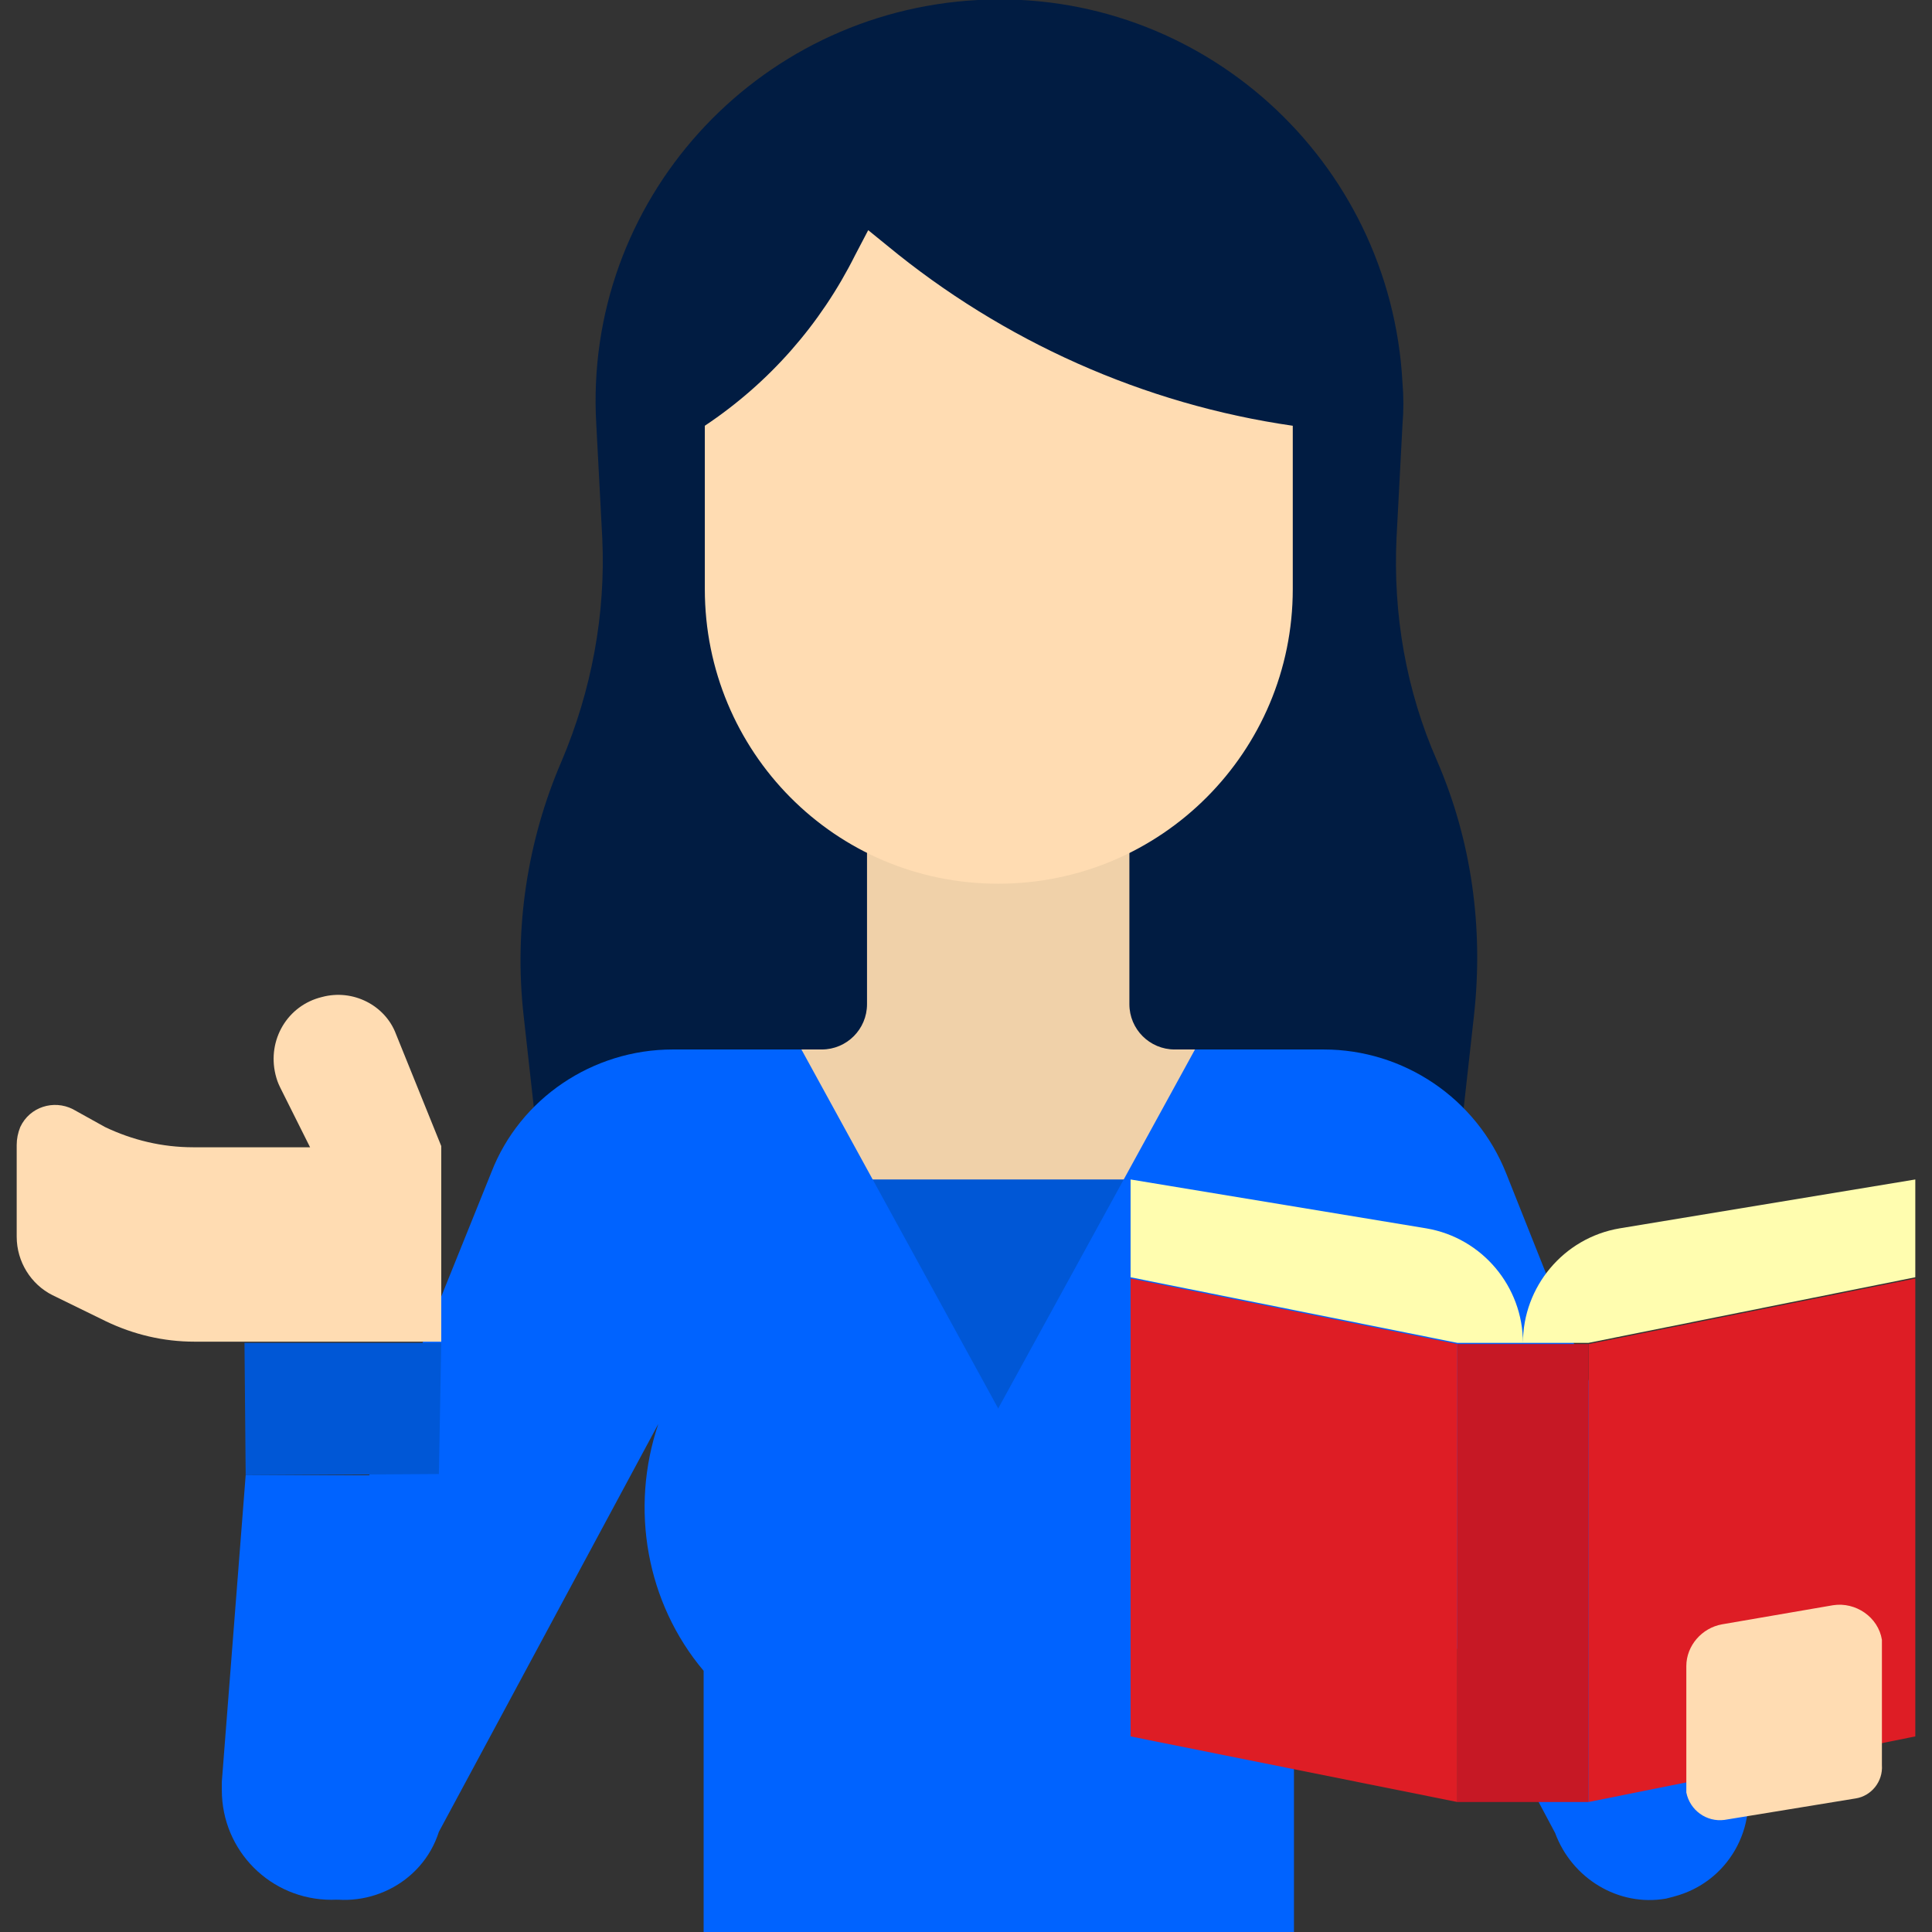
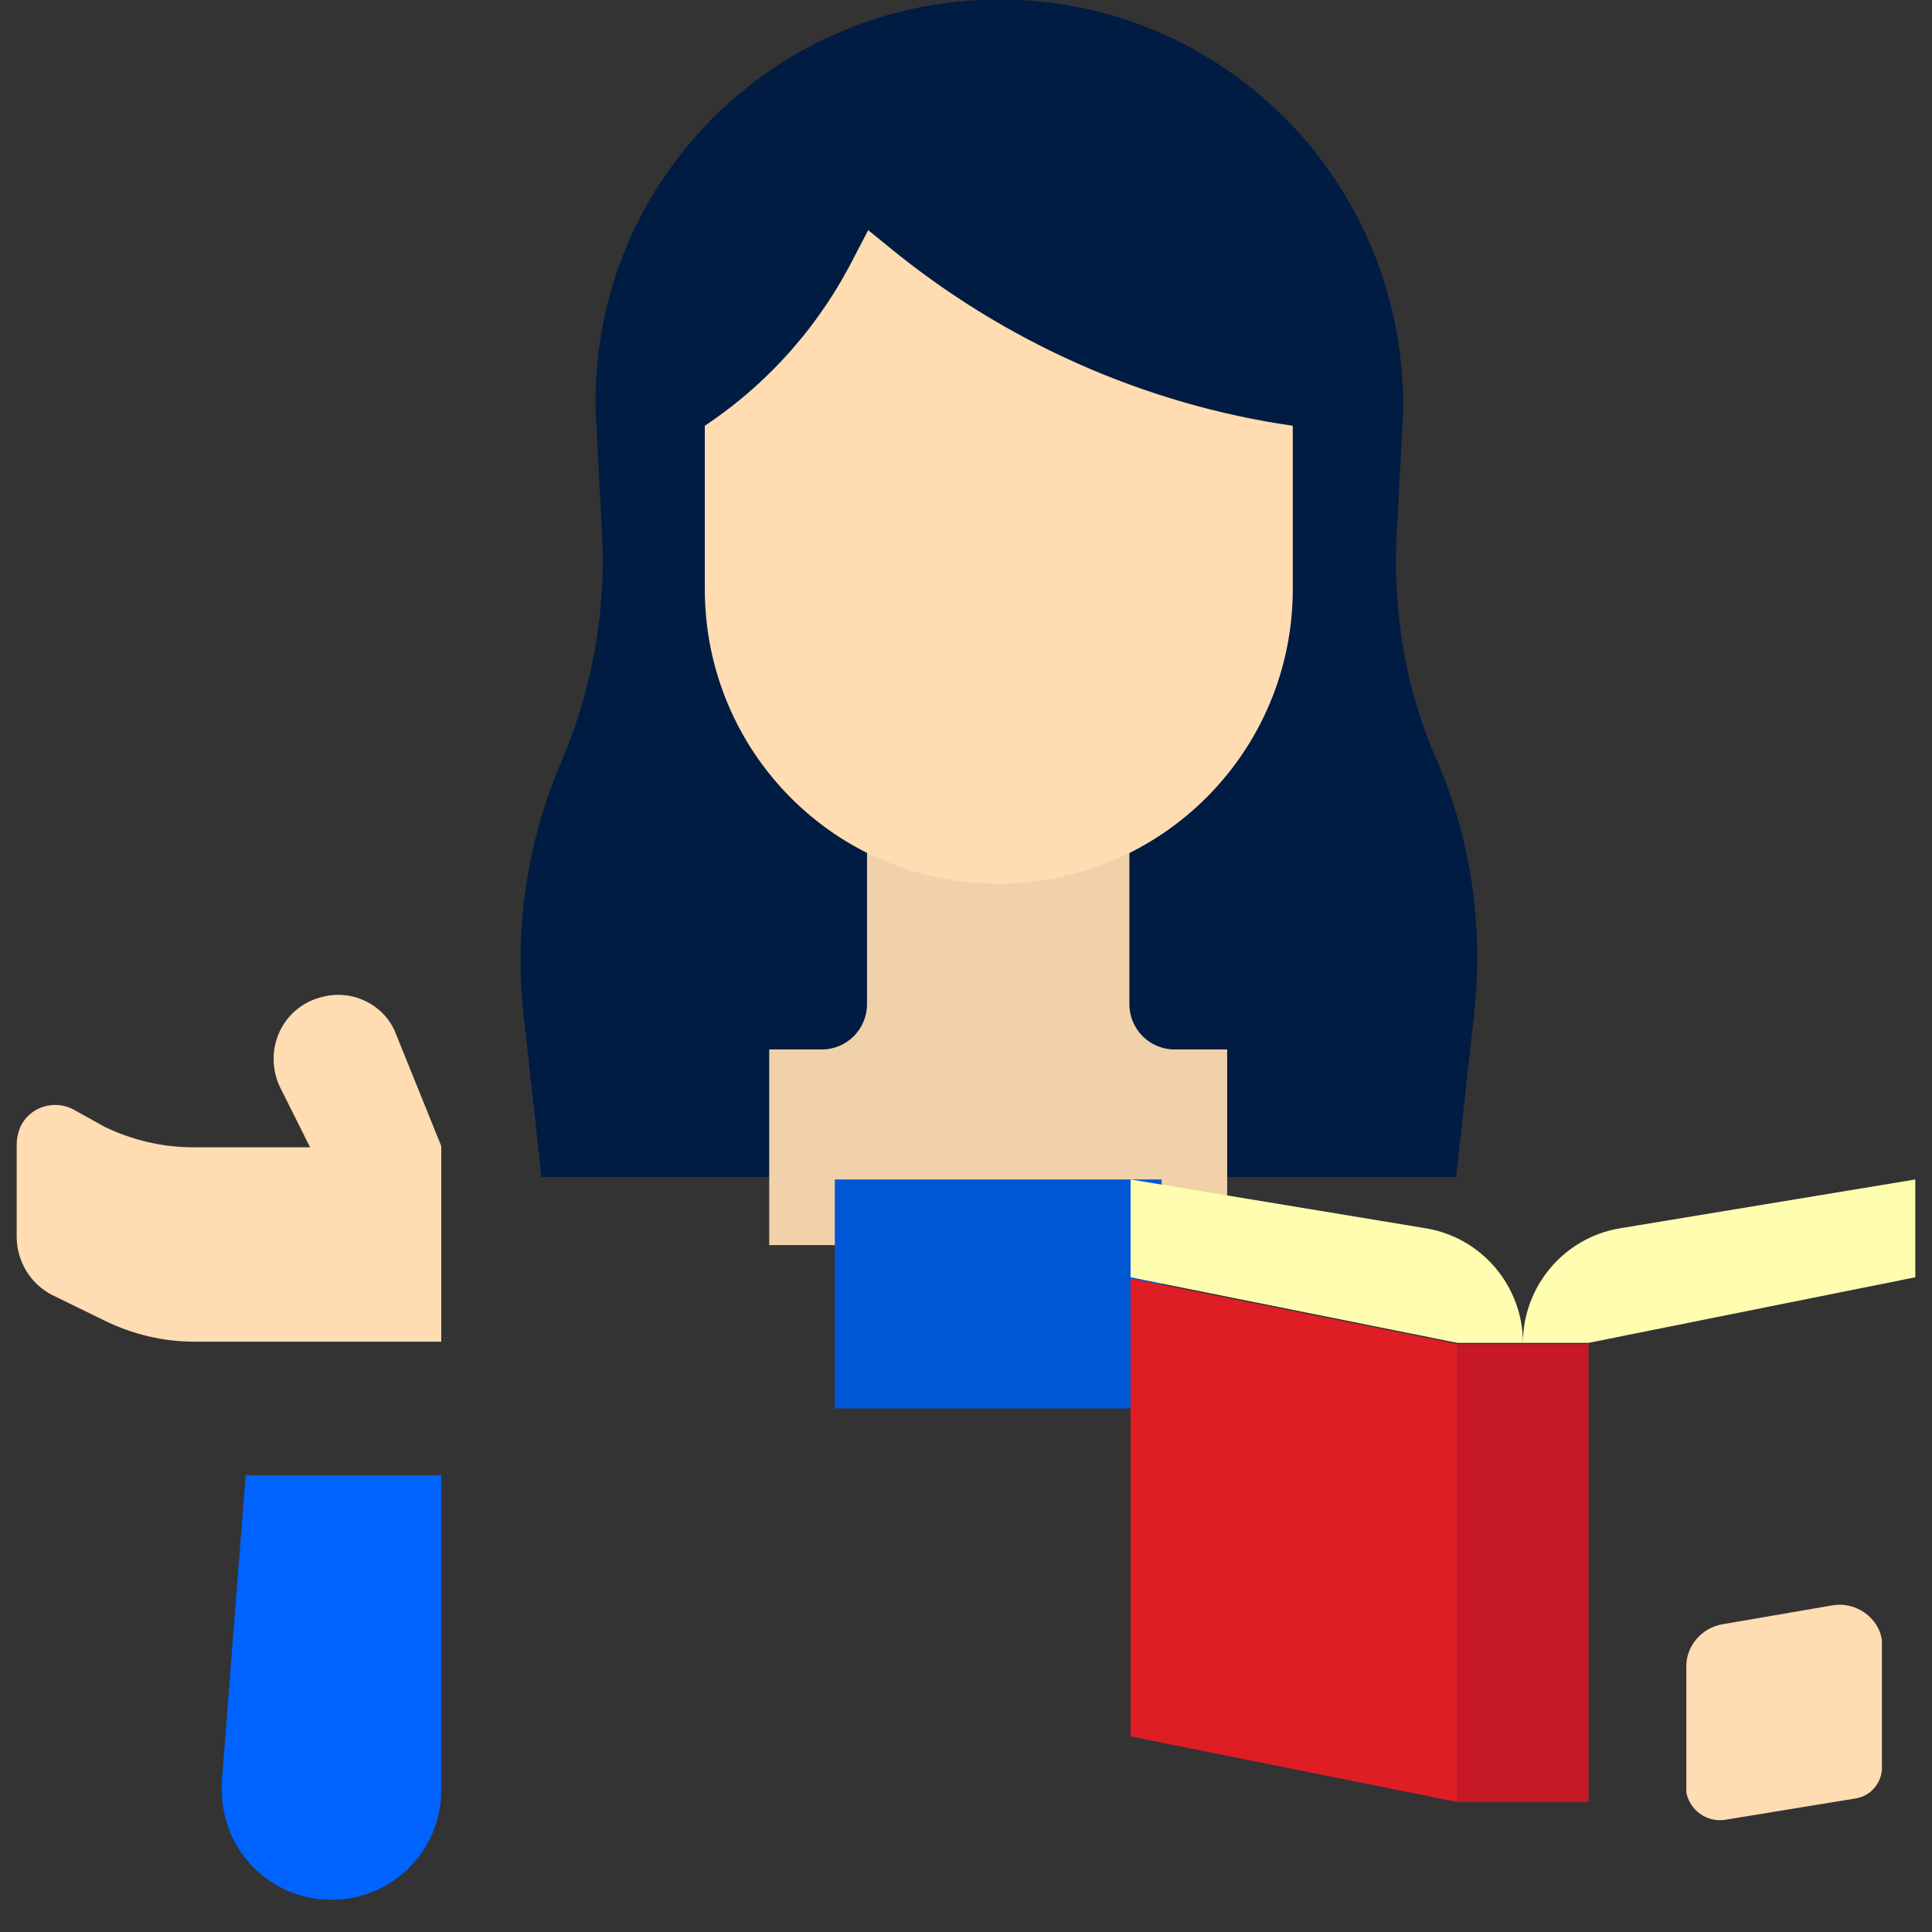
<svg xmlns="http://www.w3.org/2000/svg" xmlns:xlink="http://www.w3.org/1999/xlink" version="1.1" id="Layer_1" x="0px" y="0px" viewBox="0 0 162 162" style="enable-background:new 0 0 162 162;" xml:space="preserve">
  <rect x="0" y="0" width="162" height="162" fill="#333333" stroke="none" />
  <style type="text/css">
	.st0{clip-path:url(#SVGID_00000070819147404631546840000000276708059636329609_);}
	.st1{fill:#011c42;}
	.st2{fill:#F0D1A9;}
	.st3{fill:#FFDCB2;}
	.st4{fill:#0057D6;}
	.st5{fill:#0063ff;}
	.st6{fill:#DE1D25;}
	.st7{fill:#C61825;}
	.st8{fill:#fffdaf;}
</style>
  <g>
    <defs>
      <rect id="SVGID_1_" x="1.4" y="0" width="159.3" height="162.1" />
    </defs>
    <clipPath id="SVGID_00000060006185289968162240000000487852681791148707_">
      <use xlink:href="#SVGID_1_" style="overflow:visible;" />
    </clipPath>
    <g style="clip-path:url(#SVGID_00000060006185289968162240000000487852681791148707_);">
      <path class="st1" d="M123.6,85.1l-0.9,8.1l-0.6,5.5H45.4l-0.6-5.5l-0.9-8.1c-0.8-7.2,0.3-14.6,3.2-21.3c2.5-5.9,3.7-12.3,3.4-18.7    l-0.5-9.5C48.9,16.9,63.3,1,82,0s34.6,13.4,35.6,32.1c0.1,1.2,0.1,2.3,0,3.5l-0.5,9.5c-0.3,6.4,0.8,12.8,3.4,18.7    C123.4,70.5,124.4,77.8,123.6,85.1" />
      <path class="st2" d="M98.5,88c-2.1,0-3.8-1.7-3.8-3.8V66.1H72.7v18.1c0,2.1-1.7,3.8-3.8,3.8h-4.4v16.4h38.4V88H98.5z" />
      <path class="st3" d="M108.4,35.7v13.7c0,13.6-11,24.7-24.7,24.7S59.1,63,59.1,49.4V35.7c5.4-3.6,9.7-8.5,12.6-14.3l1.1-2.1    l1.6,1.3C84.1,28.6,95.9,33.9,108.4,35.7L108.4,35.7z" />
      <rect x="70" y="98.9" class="st4" width="27.4" height="19.2" />
-       <path class="st5" d="M139.7,159.2c-4,0.7-7.9-1.7-9.3-5.5l-18.1-34c2.3,7,0.9,14.7-3.8,20.4V162H59v-21.9    c-4.8-5.7-6.2-13.6-3.8-20.7l-18.4,34.2c-1.4,4.4-6.2,6.7-10.5,5.3s-6.7-6.2-5.3-10.5l20.2-50.1C43.6,92.1,49.7,88,56.4,88h10.8    l16.5,30.1L100.2,88H111c6.7,0,12.8,4.1,15.3,10.4l19.9,50c1.4,4.4-1,9.1-5.4,10.5C140.5,159,140.1,159.1,139.7,159.2L139.7,159.2    z" />
      <path class="st5" d="M18.6,149.4l2-25.7H37v26.4c0,5.1-4.1,9.2-9.2,9.2s-9.2-4.1-9.2-9.2C18.6,149.8,18.6,149.6,18.6,149.4    L18.6,149.4z" />
      <path class="st3" d="M27,83.6c-2.9,0.7-4.6,3.6-3.9,6.5c0.1,0.4,0.2,0.7,0.4,1.1l2.5,5h-9.8c-2.6,0-5.1-0.6-7.4-1.7L6.1,93    c-1.6-0.8-3.6-0.2-4.4,1.5c-0.2,0.5-0.3,1-0.3,1.5v7.7c0,2.1,1.2,4,3,4.9l4.5,2.2c2.3,1.1,4.8,1.7,7.4,1.7H37V96.1l-3.8-9.4    C32.3,84.3,29.6,82.9,27,83.6" />
-       <path class="st4" d="M20.5,112.6H37l-0.2,11l-16.2,0.1L20.5,112.6z" />
      <path class="st6" d="M122.2,151.1l-27.4-5.5v-38.4l27.4,5.5V151.1z" />
-       <path class="st6" d="M133.2,151.1l27.4-5.5v-38.4l-27.4,5.5V151.1z" />
+       <path class="st6" d="M133.2,151.1l27.4-5.5l-27.4,5.5V151.1z" />
      <rect x="122.2" y="112.7" class="st7" width="11" height="38.4" />
      <path class="st8" d="M127.7,112.6c0-4.7-3.4-8.8-8.1-9.6l-24.8-4.1v8.2l27.4,5.5L127.7,112.6c0-4.7,3.4-8.8,8.1-9.6l24.8-4.1v8.2    l-27.4,5.5L127.7,112.6z" />
      <path class="st3" d="M155.6,150.8l-11,1.8c-1.5,0.2-2.9-0.8-3.2-2.3c0-0.1,0-0.3,0-0.4v-10.2c0-1.7,1.3-3.2,3-3.5l9.3-1.6    c1.9-0.3,3.8,1,4.1,2.9c0,0.2,0,0.4,0,0.6v9.9C157.9,149.4,156.9,150.6,155.6,150.8L155.6,150.8z" />
    </g>
  </g>
</svg>